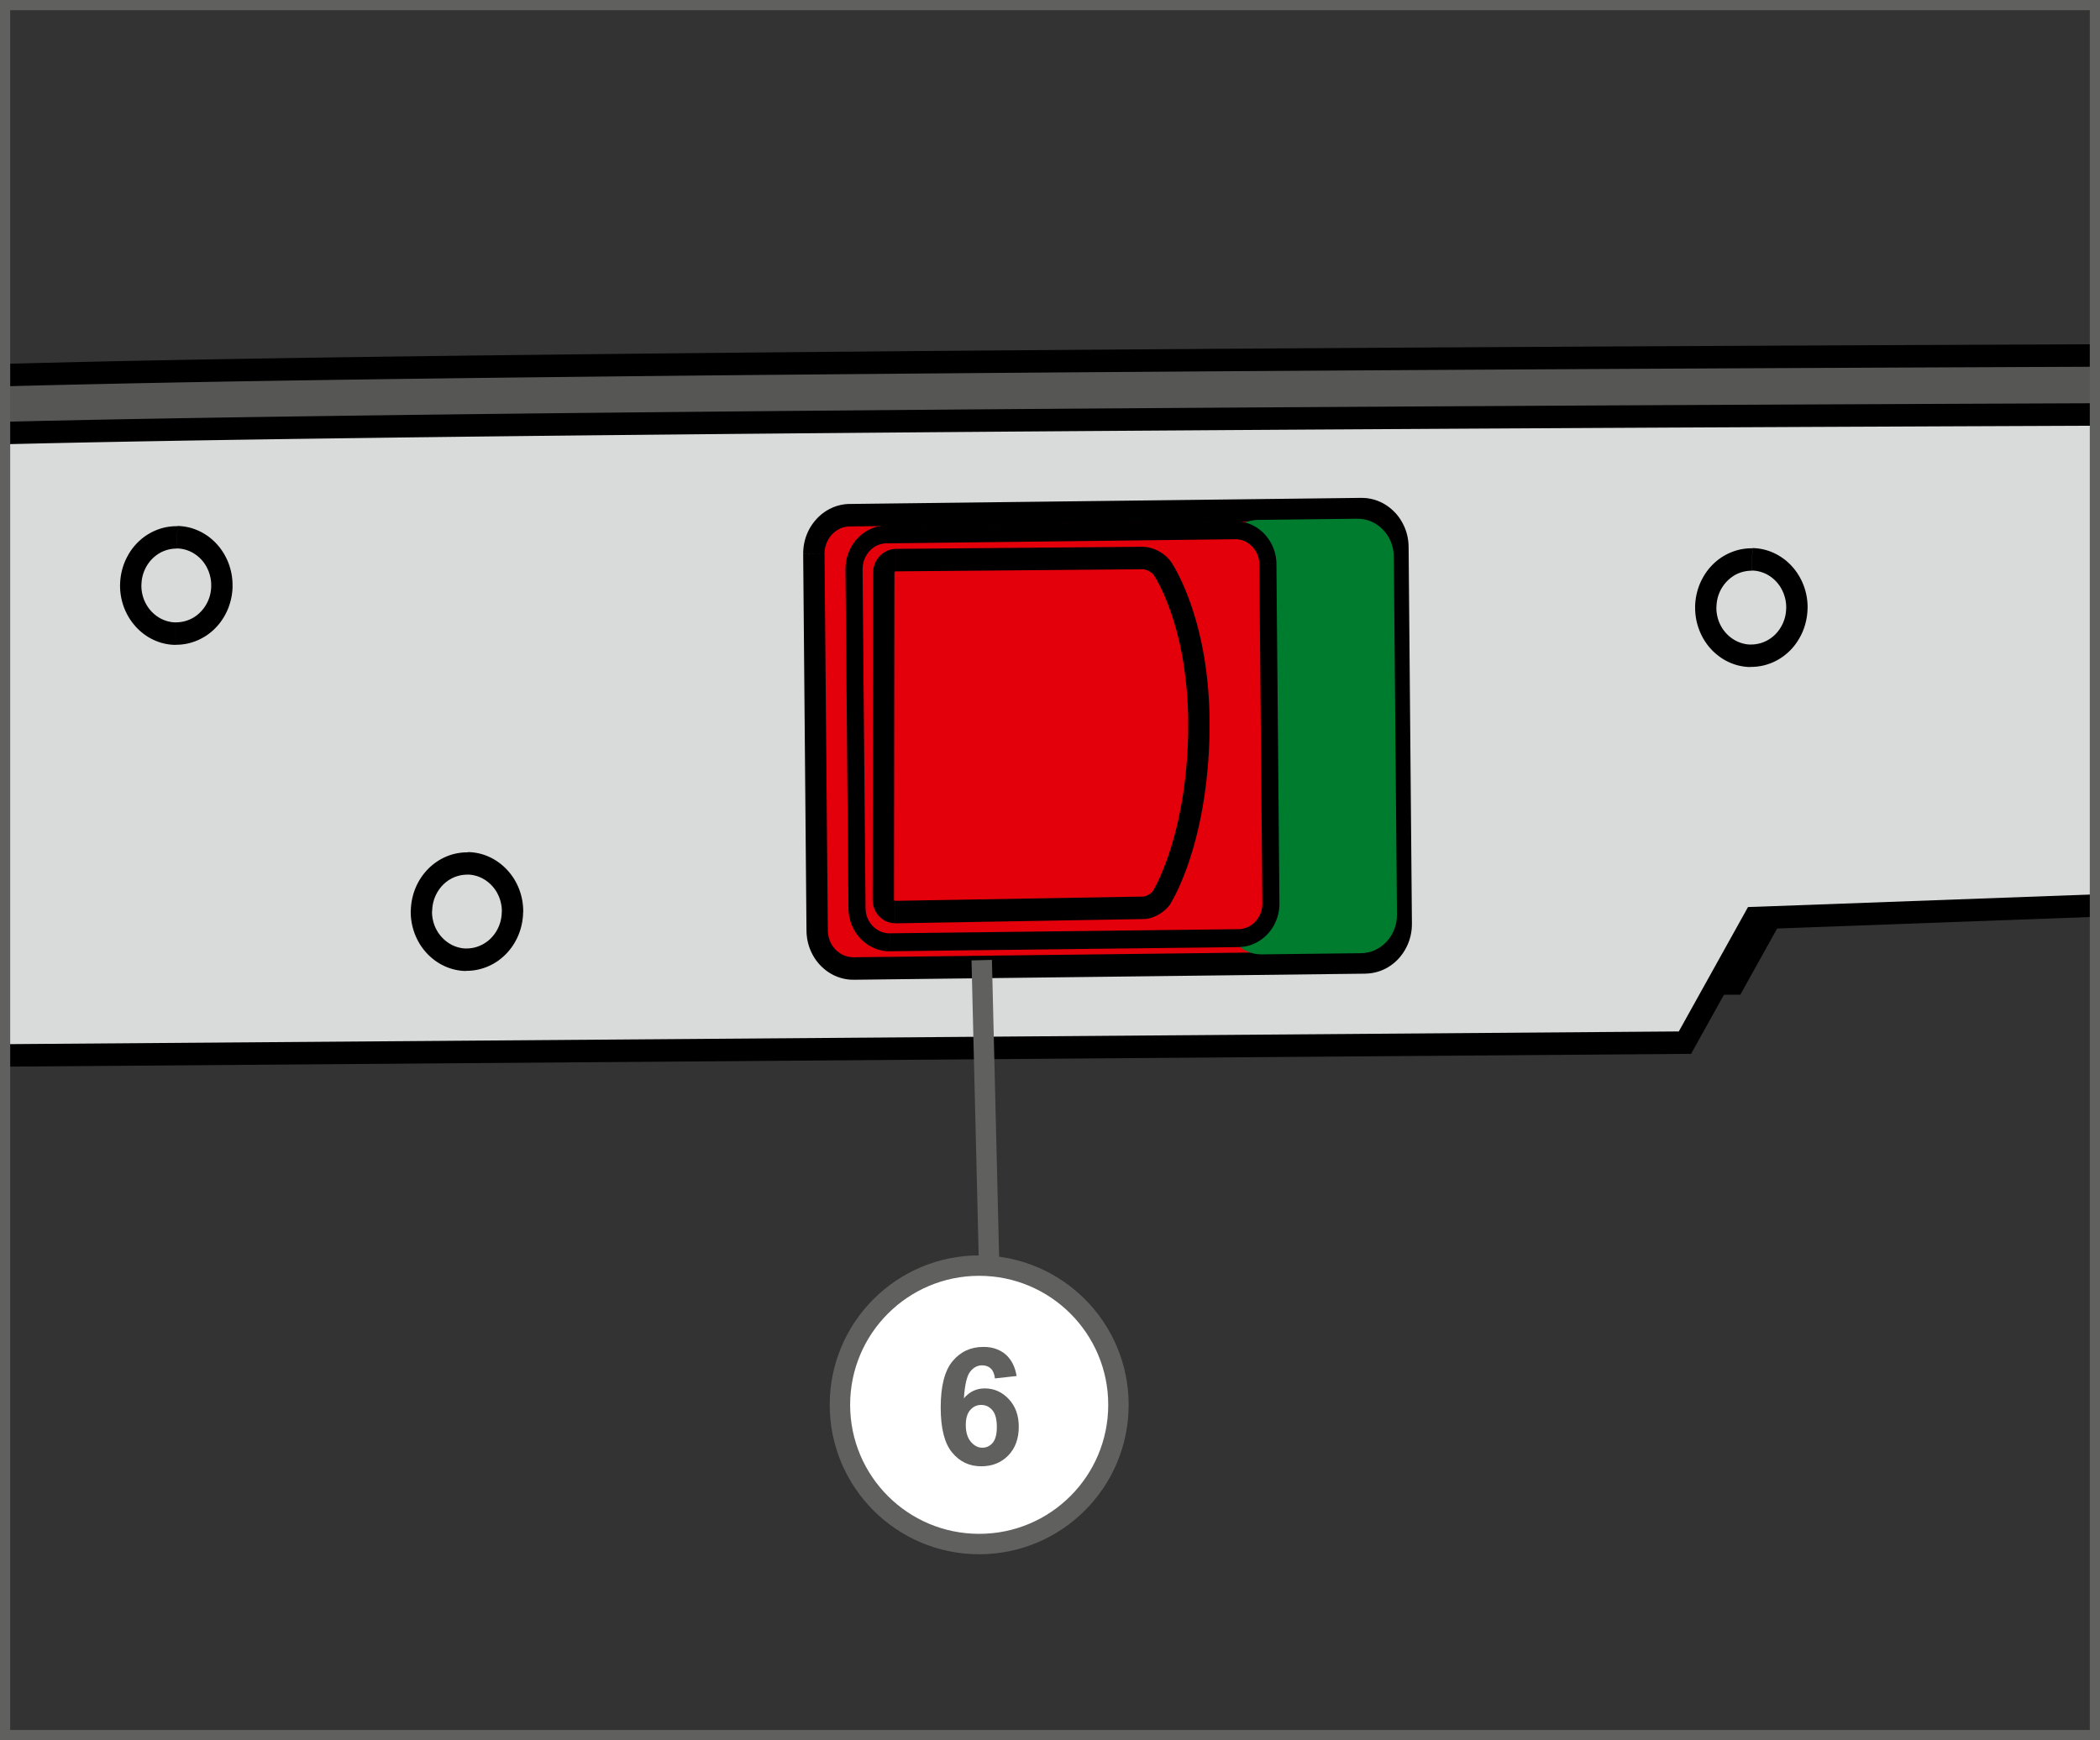
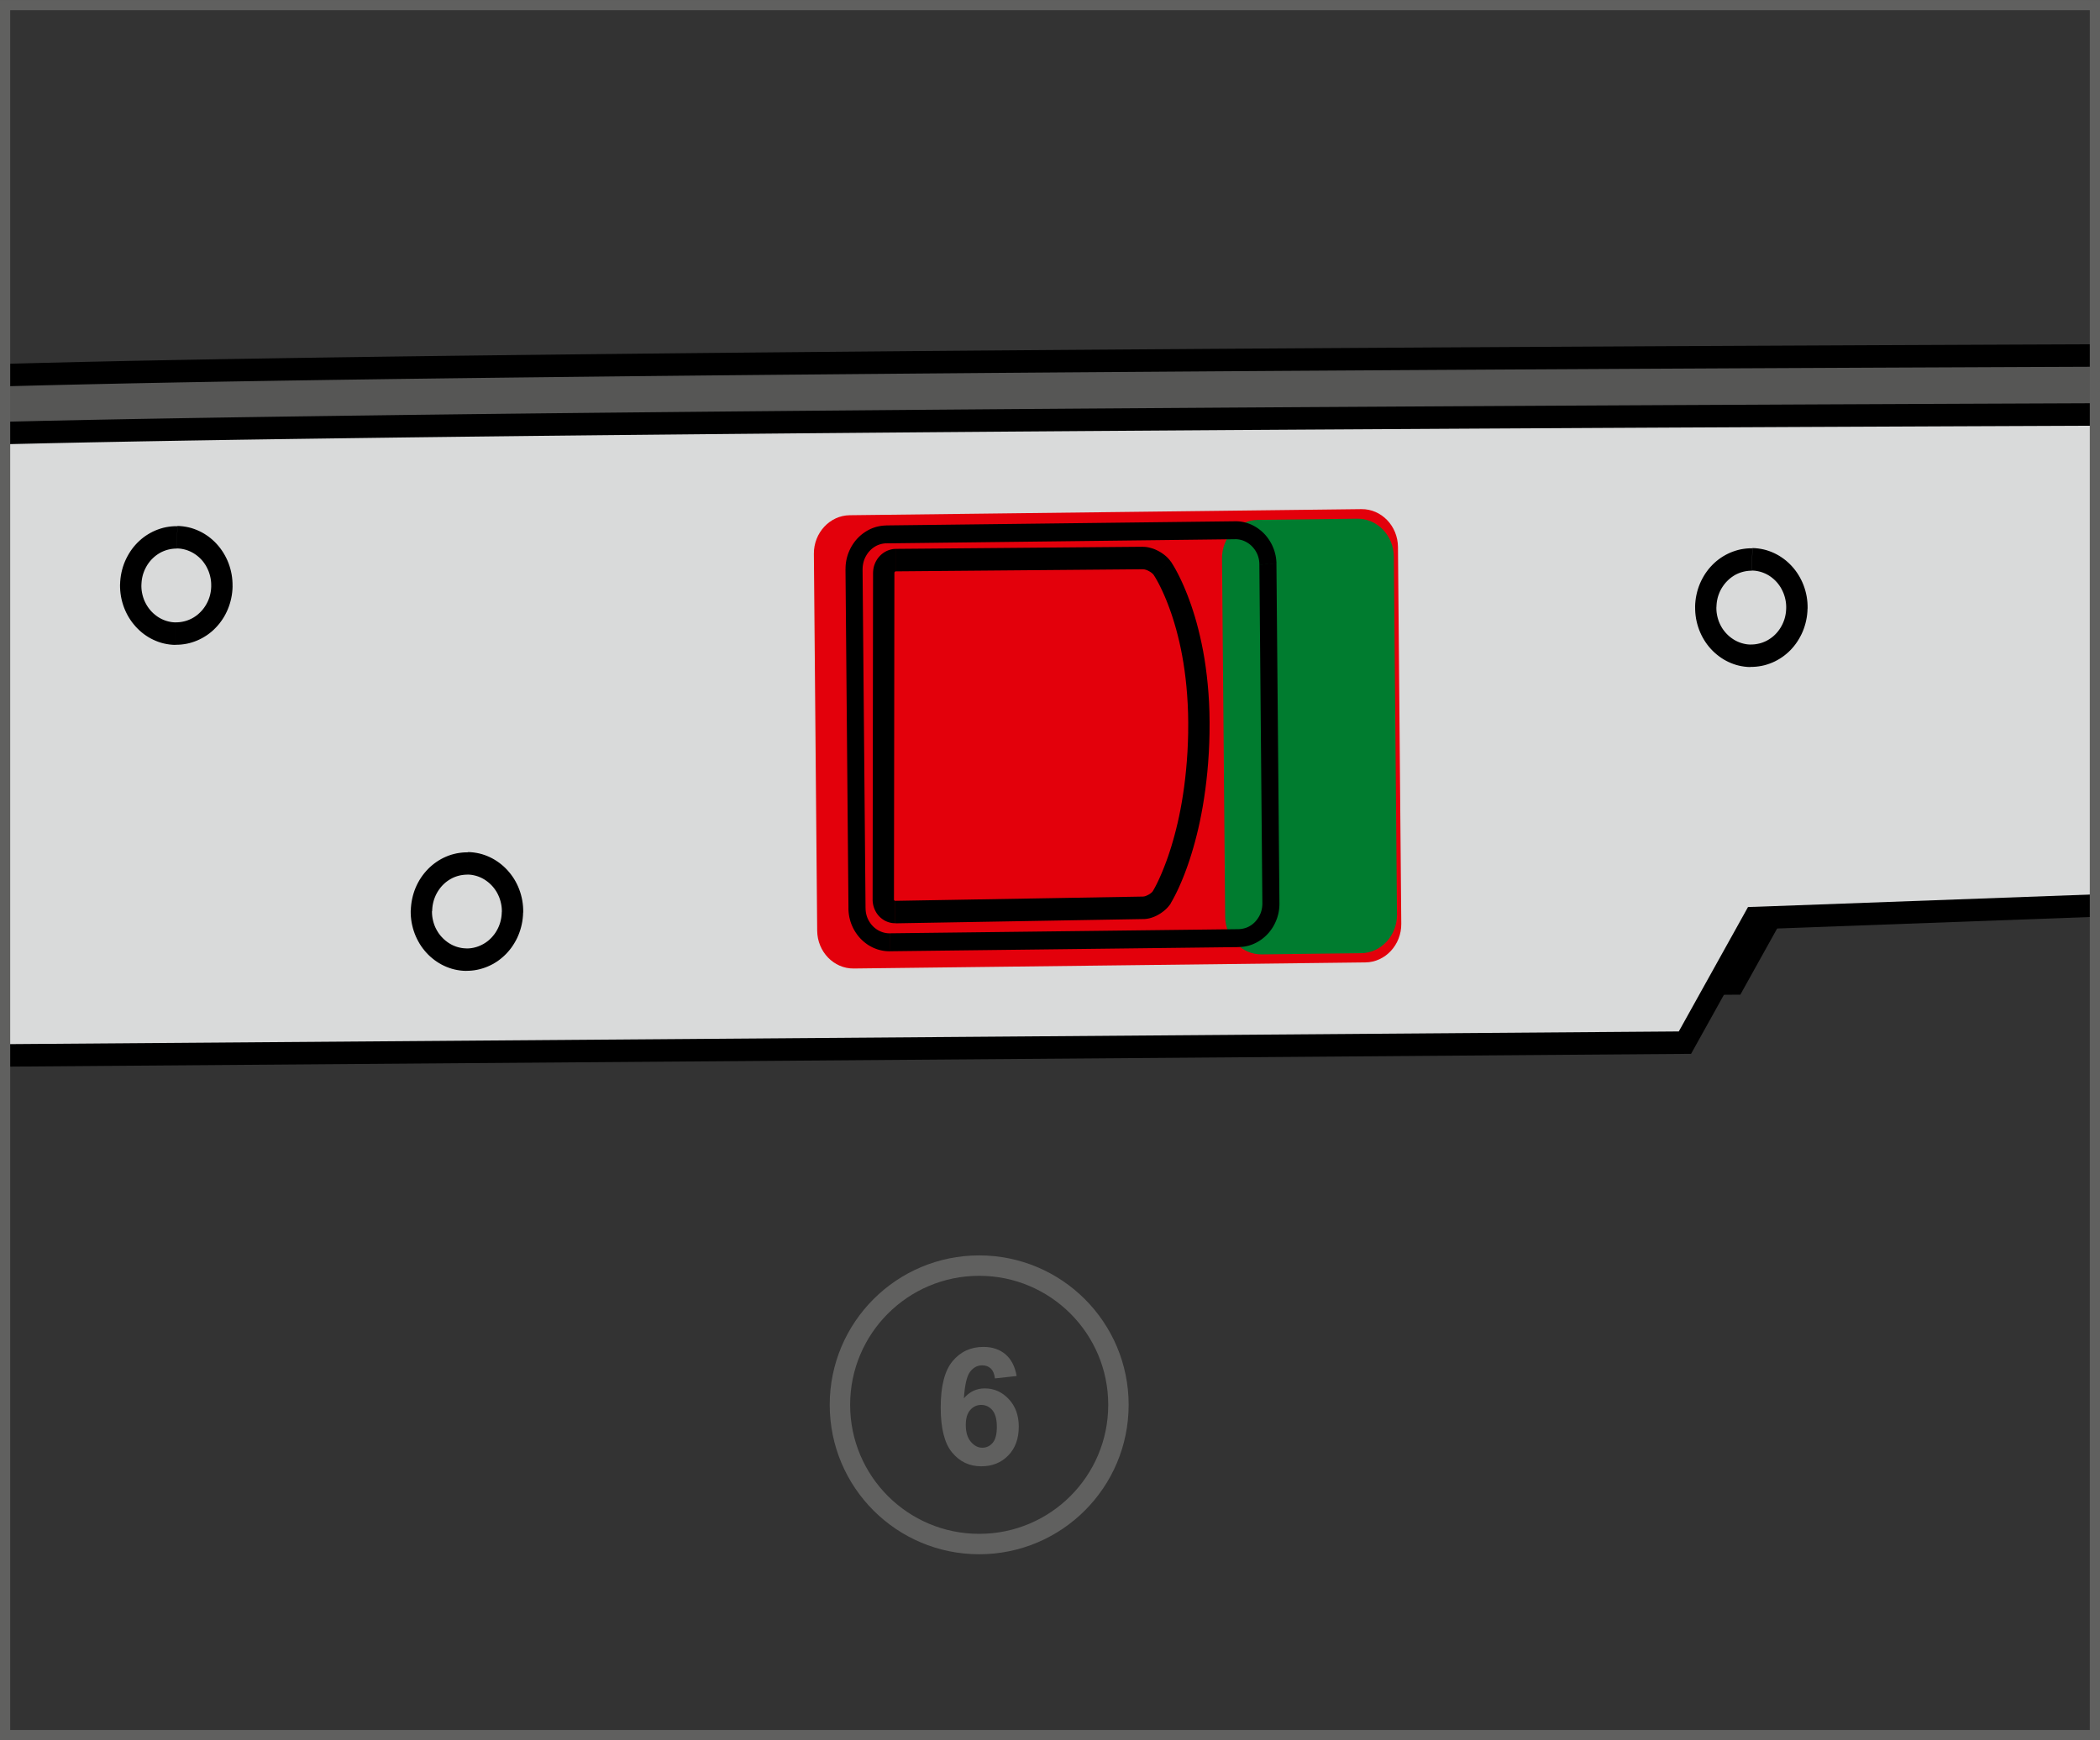
<svg xmlns="http://www.w3.org/2000/svg" xml:space="preserve" width="36.282mm" height="30.074mm" version="1.1" style="shape-rendering:geometricPrecision; text-rendering:geometricPrecision; image-rendering:optimizeQuality; fill-rule:evenodd; clip-rule:evenodd" viewBox="0 0 678.91 562.74">
  <rect x="0" y="0" width="678.91" height="562.74" fill="#333333" stroke="none" />
  <defs>
    <style type="text/css">
   
    .str1 {stroke:#60605F;stroke-width:6.6;stroke-miterlimit:4}
    .str0 {stroke:#60605F;stroke-width:3.3;stroke-miterlimit:4}
    .fil5 {fill:none;fill-rule:nonzero}
    .fil1 {fill:black;fill-rule:nonzero}
    .fil4 {fill:#007C2F;fill-rule:nonzero}
    .fil0 {fill:#565655;fill-rule:nonzero}
    .fil7 {fill:#60605F;fill-rule:nonzero}
    .fil2 {fill:#D9DADA;fill-rule:nonzero}
    .fil3 {fill:#E3000B;fill-rule:nonzero}
    .fil6 {fill:white;fill-rule:nonzero}
   
  </style>
  </defs>
  <g id="Слой_x0020_1">
    <path class="fil0" d="M677.26 114.96c-241.5,0.96 -549.51,2.83 -675.6,6.33l0 201 558.99 -4.25 22.41 -40.29 94.2 -3.45 0 -159.32z" />
    <g>
      <path class="fil1" d="M1.74 124.92l-0.17 -7.26 12.36 -0.32 13.37 -0.32 14.35 -0.31 15.28 -0.3 16.16 -0.29 17 -0.28 17.79 -0.27 18.54 -0.26 19.24 -0.25 19.9 -0.24 20.5 -0.23 21.07 -0.23 21.59 -0.22 22.07 -0.21 22.5 -0.2 22.88 -0.2 23.22 -0.19 23.51 -0.18 23.76 -0.17 23.96 -0.17 24.11 -0.16 24.22 -0.15 24.29 -0.15 24.31 -0.14 24.28 -0.13 24.21 -0.13 24.1 -0.12 23.93 -0.11 23.72 -0.11 23.47 -0.1 23.17 -0.1 22.83 -0.09 0.01 7.27 -22.83 0.09 -23.17 0.1 -23.47 0.1 -23.72 0.11 -23.93 0.11 -24.09 0.12 -24.21 0.13 -24.28 0.13 -24.31 0.14 -24.29 0.15 -24.22 0.15 -24.11 0.16 -23.96 0.17 -23.75 0.17 -23.51 0.18 -23.22 0.19 -22.87 0.2 -22.49 0.2 -22.06 0.21 -21.59 0.22 -21.07 0.23 -20.5 0.23 -19.89 0.24 -19.24 0.25 -18.53 0.26 -17.78 0.27 -16.99 0.28 -16.15 0.29 -15.26 0.3 -14.34 0.31 -13.36 0.31 -12.34 0.32zm558.93 196.74l-558.99 4.25 -0.04 -7.27 558.99 -4.25 3 5.47 -2.96 1.8zm2.96 -1.8l-0.99 1.79 -1.97 0.01 2.96 -1.8zm22.41 -40.29l-22.41 40.29 -5.96 -3.66 22.41 -40.29 2.86 -1.8 3.09 5.46zm-5.96 -3.66l0.96 -1.73 1.9 -0.07 -2.86 1.8zm97.29 2.01l-94.2 3.45 -0.23 -7.26 94.2 -3.45 0.23 7.26z" />
    </g>
    <path class="fil2" d="M677.26 134.04c-234.19,0.9 -537.84,2.66 -675.6,5.98l0 201.29 543.07 -4.13 22.41 -40.29 110.13 -4.04 0 -158.8z" />
    <g>
      <path class="fil1" d="M1.73 143.64l-0.15 -7.26 13.4 -0.31 14.33 -0.3 15.21 -0.29 16.06 -0.28 16.85 -0.27 17.61 -0.26 18.32 -0.25 18.99 -0.25 19.62 -0.24 20.2 -0.23 20.75 -0.22 21.24 -0.21 21.7 -0.21 22.11 -0.2 22.48 -0.19 22.8 -0.19 23.09 -0.18 23.33 -0.17 23.52 -0.16 23.68 -0.16 23.78 -0.15 23.85 -0.14 23.88 -0.14 23.86 -0.13 23.79 -0.13 23.69 -0.12 23.54 -0.11 23.35 -0.11 23.12 -0.1 22.84 -0.1 22.52 -0.09 22.15 -0.09 0.01 7.27 -22.15 0.09 -22.52 0.09 -22.84 0.1 -23.11 0.1 -23.35 0.11 -23.54 0.11 -23.69 0.12 -23.79 0.13 -23.85 0.13 -23.88 0.14 -23.85 0.14 -23.78 0.15 -23.67 0.16 -23.52 0.16 -23.32 0.17 -23.08 0.18 -22.8 0.19 -22.47 0.19 -22.11 0.2 -21.7 0.21 -21.24 0.21 -20.74 0.22 -20.2 0.23 -19.61 0.24 -18.99 0.25 -18.32 0.25 -17.6 0.26 -16.85 0.27 -16.05 0.28 -15.21 0.29 -14.31 0.3 -13.39 0.31zm543.01 197.16l-543.07 4.13 -0.04 -7.27 543.07 -4.13 3 5.47 -2.96 1.8zm2.96 -1.8l-0.99 1.79 -1.97 0.01 2.96 -1.8zm22.41 -40.29l-22.41 40.29 -5.96 -3.66 22.41 -40.29 2.86 -1.8 3.09 5.46zm-5.96 -3.66l0.96 -1.73 1.9 -0.07 -2.86 1.8zm113.22 1.43l-110.13 4.04 -0.23 -7.26 110.13 -4.04 0.23 7.26z" />
    </g>
    <g>
      <path class="fil1" d="M57.33 170.12l-0.13 7.27 0 0 -0.58 0.01 -0.57 0.04 -0.57 0.07 -0.56 0.1 -0.54 0.12 -0.54 0.15 -0.53 0.18 -0.51 0.2 -0.51 0.23 -0.49 0.25 -0.47 0.28 -0.47 0.31 -0.45 0.32 -0.43 0.35 -0.42 0.37 -0.4 0.39 -0.38 0.4 -0.36 0.43 -0.34 0.44 -0.32 0.46 -0.3 0.48 -0.28 0.5 -0.26 0.51 -0.24 0.53 -0.21 0.54 -0.19 0.55 -0.16 0.56 -0.13 0.57 -0.11 0.59 -0.08 0.6 -0.05 0.61 -0.03 0.62 -6.9 -0.12 0.04 -0.98 0.09 -0.97 0.13 -0.96 0.18 -0.94 0.22 -0.93 0.26 -0.91 0.3 -0.89 0.34 -0.86 0.38 -0.84 0.42 -0.82 0.45 -0.8 0.48 -0.77 0.52 -0.75 0.55 -0.72 0.58 -0.68 0.62 -0.66 0.64 -0.62 0.66 -0.59 0.7 -0.56 0.72 -0.52 0.75 -0.48 0.77 -0.45 0.79 -0.41 0.81 -0.37 0.84 -0.33 0.85 -0.29 0.87 -0.25 0.89 -0.2 0.9 -0.15 0.91 -0.11 0.92 -0.06 0.94 -0.01 0 0zm17.85 19.52l-6.9 -0.12 0 0 -0 -0.62 -0.03 -0.61 -0.06 -0.6 -0.09 -0.59 -0.12 -0.58 -0.14 -0.57 -0.17 -0.56 -0.19 -0.55 -0.22 -0.53 -0.24 -0.52 -0.26 -0.51 -0.28 -0.49 -0.31 -0.48 -0.33 -0.46 -0.34 -0.44 -0.37 -0.42 -0.39 -0.4 -0.4 -0.38 -0.42 -0.36 -0.43 -0.34 -0.46 -0.32 -0.47 -0.3 -0.48 -0.27 -0.5 -0.25 -0.51 -0.22 -0.52 -0.2 -0.53 -0.17 -0.54 -0.14 -0.56 -0.12 -0.56 -0.09 -0.57 -0.05 -0.58 -0.03 0.13 -7.27 0.93 0.04 0.92 0.09 0.91 0.14 0.89 0.18 0.88 0.23 0.86 0.28 0.84 0.32 0.82 0.36 0.8 0.4 0.78 0.44 0.75 0.48 0.73 0.51 0.7 0.55 0.67 0.58 0.65 0.61 0.62 0.65 0.59 0.68 0.56 0.71 0.53 0.74 0.49 0.76 0.46 0.79 0.42 0.81 0.39 0.83 0.35 0.86 0.31 0.88 0.27 0.9 0.23 0.92 0.19 0.93 0.14 0.95 0.1 0.96 0.05 0.97 0.01 0.99 0 0zm-18.52 18.88l0.13 -7.27 0 0 0.58 -0.01 0.58 -0.04 0.57 -0.07 0.56 -0.1 0.54 -0.12 0.54 -0.15 0.53 -0.18 0.51 -0.2 0.51 -0.23 0.49 -0.25 0.48 -0.28 0.47 -0.31 0.45 -0.32 0.43 -0.35 0.41 -0.37 0.4 -0.39 0.39 -0.41 0.36 -0.43 0.34 -0.44 0.32 -0.46 0.3 -0.48 0.28 -0.49 0.26 -0.51 0.24 -0.52 0.21 -0.54 0.19 -0.55 0.16 -0.56 0.13 -0.57 0.11 -0.59 0.08 -0.6 0.05 -0.61 0.03 -0.62 6.9 0.12 -0.04 0.98 -0.09 0.97 -0.13 0.96 -0.18 0.94 -0.22 0.93 -0.26 0.91 -0.3 0.89 -0.34 0.87 -0.38 0.84 -0.41 0.82 -0.45 0.8 -0.49 0.77 -0.52 0.74 -0.55 0.72 -0.58 0.68 -0.61 0.65 -0.64 0.63 -0.67 0.59 -0.7 0.56 -0.72 0.52 -0.75 0.48 -0.77 0.45 -0.79 0.41 -0.81 0.37 -0.84 0.33 -0.85 0.29 -0.87 0.25 -0.89 0.2 -0.9 0.15 -0.91 0.11 -0.92 0.06 -0.93 0.01 0 0zm-17.85 -19.52l6.9 0.12 0 0.62 0.03 0.61 0.06 0.6 0.09 0.59 0.12 0.58 0.14 0.57 0.17 0.56 0.19 0.55 0.22 0.53 0.24 0.51 0.27 0.51 0.28 0.49 0.31 0.47 0.33 0.46 0.35 0.44 0.36 0.42 0.39 0.4 0.4 0.38 0.43 0.36 0.43 0.34 0.45 0.32 0.47 0.3 0.48 0.27 0.5 0.25 0.51 0.22 0.52 0.2 0.53 0.17 0.54 0.14 0.56 0.12 0.56 0.09 0.57 0.05 0.58 0.03 -0.13 7.27 -0.93 -0.04 -0.92 -0.09 -0.91 -0.14 -0.89 -0.18 -0.88 -0.23 -0.86 -0.28 -0.84 -0.32 -0.82 -0.36 -0.8 -0.4 -0.78 -0.44 -0.75 -0.48 -0.73 -0.51 -0.7 -0.55 -0.67 -0.58 -0.65 -0.62 -0.62 -0.65 -0.59 -0.68 -0.56 -0.7 -0.53 -0.74 -0.5 -0.77 -0.46 -0.79 -0.42 -0.81 -0.39 -0.84 -0.35 -0.86 -0.31 -0.88 -0.27 -0.9 -0.23 -0.92 -0.19 -0.93 -0.14 -0.95 -0.1 -0.96 -0.05 -0.97 -0.01 -0.99z" />
    </g>
    <g>
-       <path class="fil1" d="M151.29 275.57l-0.13 7.27 0 0 -0.58 0.01 -0.57 0.04 -0.57 0.07 -0.55 0.09 -0.55 0.13 -0.54 0.15 -0.53 0.18 -0.51 0.2 -0.5 0.23 -0.49 0.26 -0.48 0.28 -0.46 0.3 -0.45 0.33 -0.43 0.34 -0.41 0.37 -0.4 0.39 -0.38 0.41 -0.36 0.43 -0.34 0.45 -0.32 0.46 -0.3 0.48 -0.28 0.5 -0.26 0.51 -0.23 0.52 -0.21 0.54 -0.19 0.55 -0.16 0.57 -0.13 0.57 -0.11 0.59 -0.08 0.6 -0.05 0.61 -0.03 0.62 -6.9 -0.12 0.04 -0.98 0.09 -0.97 0.13 -0.96 0.18 -0.94 0.22 -0.93 0.26 -0.91 0.3 -0.89 0.34 -0.87 0.38 -0.85 0.42 -0.82 0.45 -0.8 0.49 -0.77 0.52 -0.74 0.55 -0.71 0.58 -0.68 0.61 -0.66 0.64 -0.62 0.67 -0.59 0.7 -0.56 0.72 -0.52 0.75 -0.49 0.77 -0.45 0.79 -0.41 0.82 -0.37 0.83 -0.33 0.85 -0.29 0.87 -0.24 0.89 -0.2 0.9 -0.15 0.91 -0.11 0.92 -0.06 0.94 -0.01 0 0zm17.85 19.52l-6.9 -0.12 0 0 -0 -0.62 -0.03 -0.61 -0.06 -0.6 -0.09 -0.59 -0.12 -0.58 -0.14 -0.57 -0.17 -0.56 -0.19 -0.55 -0.22 -0.53 -0.24 -0.52 -0.26 -0.51 -0.29 -0.49 -0.31 -0.47 -0.33 -0.46 -0.35 -0.44 -0.37 -0.42 -0.39 -0.4 -0.4 -0.38 -0.42 -0.36 -0.44 -0.34 -0.45 -0.32 -0.47 -0.3 -0.48 -0.27 -0.49 -0.25 -0.51 -0.22 -0.52 -0.2 -0.53 -0.17 -0.54 -0.14 -0.56 -0.12 -0.56 -0.09 -0.57 -0.05 -0.58 -0.03 0.13 -7.27 0.93 0.04 0.92 0.09 0.91 0.14 0.89 0.18 0.88 0.23 0.86 0.28 0.84 0.32 0.82 0.36 0.8 0.4 0.78 0.44 0.75 0.48 0.73 0.51 0.7 0.55 0.68 0.58 0.65 0.62 0.62 0.64 0.59 0.68 0.56 0.71 0.53 0.73 0.5 0.76 0.46 0.79 0.42 0.81 0.39 0.84 0.35 0.86 0.31 0.88 0.27 0.9 0.23 0.92 0.19 0.93 0.14 0.95 0.1 0.96 0.05 0.97 0.01 0.99 0 0zm-18.52 18.89l0.13 -7.27 0 0 0.58 -0.01 0.58 -0.04 0.56 -0.07 0.56 -0.1 0.55 -0.13 0.53 -0.15 0.52 -0.18 0.52 -0.21 0.5 -0.23 0.49 -0.25 0.48 -0.28 0.46 -0.3 0.45 -0.32 0.44 -0.35 0.41 -0.37 0.4 -0.39 0.38 -0.41 0.36 -0.43 0.35 -0.45 0.32 -0.46 0.3 -0.48 0.28 -0.5 0.26 -0.51 0.23 -0.52 0.21 -0.54 0.19 -0.55 0.16 -0.57 0.13 -0.57 0.11 -0.59 0.08 -0.6 0.05 -0.61 0.03 -0.62 6.9 0.12 -0.04 0.98 -0.09 0.97 -0.13 0.96 -0.18 0.94 -0.22 0.93 -0.26 0.91 -0.3 0.89 -0.34 0.87 -0.38 0.85 -0.42 0.82 -0.45 0.79 -0.48 0.77 -0.52 0.75 -0.55 0.71 -0.58 0.68 -0.61 0.66 -0.64 0.62 -0.67 0.59 -0.69 0.56 -0.72 0.53 -0.75 0.48 -0.77 0.45 -0.8 0.41 -0.81 0.37 -0.83 0.33 -0.86 0.29 -0.87 0.25 -0.88 0.2 -0.9 0.16 -0.92 0.11 -0.92 0.06 -0.93 0.01 0 0zm-17.85 -19.52l6.9 0.12 0 0.62 0.03 0.61 0.06 0.6 0.09 0.59 0.12 0.58 0.14 0.57 0.17 0.56 0.19 0.55 0.22 0.53 0.24 0.51 0.27 0.51 0.29 0.49 0.3 0.47 0.33 0.45 0.35 0.44 0.37 0.42 0.39 0.4 0.41 0.39 0.42 0.36 0.44 0.34 0.45 0.32 0.47 0.3 0.48 0.27 0.49 0.25 0.51 0.22 0.52 0.2 0.53 0.17 0.54 0.14 0.56 0.12 0.56 0.09 0.57 0.05 0.58 0.03 -0.13 7.27 -0.93 -0.04 -0.92 -0.09 -0.91 -0.14 -0.89 -0.18 -0.88 -0.23 -0.86 -0.28 -0.84 -0.32 -0.82 -0.36 -0.8 -0.4 -0.78 -0.44 -0.75 -0.48 -0.73 -0.51 -0.7 -0.55 -0.68 -0.58 -0.65 -0.61 -0.62 -0.65 -0.59 -0.68 -0.56 -0.7 -0.53 -0.74 -0.5 -0.77 -0.45 -0.79 -0.42 -0.8 -0.39 -0.84 -0.35 -0.86 -0.31 -0.88 -0.27 -0.9 -0.23 -0.92 -0.19 -0.93 -0.14 -0.95 -0.1 -0.96 -0.05 -0.97 -0.01 -0.99z" />
+       <path class="fil1" d="M151.29 275.57l-0.13 7.27 0 0 -0.58 0.01 -0.57 0.04 -0.57 0.07 -0.55 0.09 -0.55 0.13 -0.54 0.15 -0.53 0.18 -0.51 0.2 -0.5 0.23 -0.49 0.26 -0.48 0.28 -0.46 0.3 -0.45 0.33 -0.43 0.34 -0.41 0.37 -0.4 0.39 -0.38 0.41 -0.36 0.43 -0.34 0.45 -0.32 0.46 -0.3 0.48 -0.28 0.5 -0.26 0.51 -0.23 0.52 -0.21 0.54 -0.19 0.55 -0.16 0.57 -0.13 0.57 -0.11 0.59 -0.08 0.6 -0.05 0.61 -0.03 0.62 -6.9 -0.12 0.04 -0.98 0.09 -0.97 0.13 -0.96 0.18 -0.94 0.22 -0.93 0.26 -0.91 0.3 -0.89 0.34 -0.87 0.38 -0.85 0.42 -0.82 0.45 -0.8 0.49 -0.77 0.52 -0.74 0.55 -0.71 0.58 -0.68 0.61 -0.66 0.64 -0.62 0.67 -0.59 0.7 -0.56 0.72 -0.52 0.75 -0.49 0.77 -0.45 0.79 -0.41 0.82 -0.37 0.83 -0.33 0.85 -0.29 0.87 -0.24 0.89 -0.2 0.9 -0.15 0.91 -0.11 0.92 -0.06 0.94 -0.01 0 0zm17.85 19.52l-6.9 -0.12 0 0 -0 -0.62 -0.03 -0.61 -0.06 -0.6 -0.09 -0.59 -0.12 -0.58 -0.14 -0.57 -0.17 -0.56 -0.19 -0.55 -0.22 -0.53 -0.24 -0.52 -0.26 -0.51 -0.29 -0.49 -0.31 -0.47 -0.33 -0.46 -0.35 -0.44 -0.37 -0.42 -0.39 -0.4 -0.4 -0.38 -0.42 -0.36 -0.44 -0.34 -0.45 -0.32 -0.47 -0.3 -0.48 -0.27 -0.49 -0.25 -0.51 -0.22 -0.52 -0.2 -0.53 -0.17 -0.54 -0.14 -0.56 -0.12 -0.56 -0.09 -0.57 -0.05 -0.58 -0.03 0.13 -7.27 0.93 0.04 0.92 0.09 0.91 0.14 0.89 0.18 0.88 0.23 0.86 0.28 0.84 0.32 0.82 0.36 0.8 0.4 0.78 0.44 0.75 0.48 0.73 0.51 0.7 0.55 0.68 0.58 0.65 0.62 0.62 0.64 0.59 0.68 0.56 0.71 0.53 0.73 0.5 0.76 0.46 0.79 0.42 0.81 0.39 0.84 0.35 0.86 0.31 0.88 0.27 0.9 0.23 0.92 0.19 0.93 0.14 0.95 0.1 0.96 0.05 0.97 0.01 0.99 0 0zm-18.52 18.89l0.13 -7.27 0 0 0.58 -0.01 0.58 -0.04 0.56 -0.07 0.56 -0.1 0.55 -0.13 0.53 -0.15 0.52 -0.18 0.52 -0.21 0.5 -0.23 0.49 -0.25 0.48 -0.28 0.46 -0.3 0.45 -0.32 0.44 -0.35 0.41 -0.37 0.4 -0.39 0.38 -0.41 0.36 -0.43 0.35 -0.45 0.32 -0.46 0.3 -0.48 0.28 -0.5 0.26 -0.51 0.23 -0.52 0.21 -0.54 0.19 -0.55 0.16 -0.57 0.13 -0.57 0.11 -0.59 0.08 -0.6 0.05 -0.61 0.03 -0.62 6.9 0.12 -0.04 0.98 -0.09 0.97 -0.13 0.96 -0.18 0.94 -0.22 0.93 -0.26 0.91 -0.3 0.89 -0.34 0.87 -0.38 0.85 -0.42 0.82 -0.45 0.79 -0.48 0.77 -0.52 0.75 -0.55 0.71 -0.58 0.68 -0.61 0.66 -0.64 0.62 -0.67 0.59 -0.69 0.56 -0.72 0.53 -0.75 0.48 -0.77 0.45 -0.8 0.41 -0.81 0.37 -0.83 0.33 -0.86 0.29 -0.87 0.25 -0.88 0.2 -0.9 0.16 -0.92 0.11 -0.92 0.06 -0.93 0.01 0 0m-17.85 -19.52l6.9 0.12 0 0.62 0.03 0.61 0.06 0.6 0.09 0.59 0.12 0.58 0.14 0.57 0.17 0.56 0.19 0.55 0.22 0.53 0.24 0.51 0.27 0.51 0.29 0.49 0.3 0.47 0.33 0.45 0.35 0.44 0.37 0.42 0.39 0.4 0.41 0.39 0.42 0.36 0.44 0.34 0.45 0.32 0.47 0.3 0.48 0.27 0.49 0.25 0.51 0.22 0.52 0.2 0.53 0.17 0.54 0.14 0.56 0.12 0.56 0.09 0.57 0.05 0.58 0.03 -0.13 7.27 -0.93 -0.04 -0.92 -0.09 -0.91 -0.14 -0.89 -0.18 -0.88 -0.23 -0.86 -0.28 -0.84 -0.32 -0.82 -0.36 -0.8 -0.4 -0.78 -0.44 -0.75 -0.48 -0.73 -0.51 -0.7 -0.55 -0.68 -0.58 -0.65 -0.61 -0.62 -0.65 -0.59 -0.68 -0.56 -0.7 -0.53 -0.74 -0.5 -0.77 -0.45 -0.79 -0.42 -0.8 -0.39 -0.84 -0.35 -0.86 -0.31 -0.88 -0.27 -0.9 -0.23 -0.92 -0.19 -0.93 -0.14 -0.95 -0.1 -0.96 -0.05 -0.97 -0.01 -0.99z" />
    </g>
    <g>
      <path class="fil1" d="M566.51 177.28l-0.13 7.27 0 0 -0.58 0.01 -0.57 0.04 -0.57 0.07 -0.56 0.1 -0.54 0.12 -0.54 0.15 -0.53 0.18 -0.51 0.2 -0.51 0.23 -0.49 0.25 -0.47 0.28 -0.46 0.31 -0.45 0.32 -0.43 0.35 -0.41 0.37 -0.4 0.39 -0.39 0.41 -0.36 0.43 -0.34 0.44 -0.32 0.46 -0.31 0.48 -0.28 0.49 -0.26 0.51 -0.23 0.52 -0.21 0.54 -0.19 0.55 -0.16 0.56 -0.13 0.57 -0.11 0.59 -0.08 0.6 -0.05 0.61 -0.03 0.62 -6.9 -0.12 0.04 -0.98 0.09 -0.97 0.13 -0.96 0.18 -0.94 0.22 -0.93 0.26 -0.91 0.3 -0.88 0.34 -0.87 0.38 -0.85 0.42 -0.82 0.45 -0.8 0.48 -0.77 0.52 -0.74 0.55 -0.72 0.58 -0.68 0.61 -0.65 0.64 -0.63 0.67 -0.59 0.7 -0.56 0.72 -0.52 0.74 -0.48 0.78 -0.45 0.79 -0.41 0.81 -0.37 0.84 -0.33 0.85 -0.29 0.87 -0.25 0.89 -0.2 0.9 -0.15 0.91 -0.11 0.92 -0.06 0.94 -0.01 0 0zm17.85 19.52l-6.9 -0.12 0 0 -0 -0.62 -0.03 -0.61 -0.06 -0.6 -0.09 -0.59 -0.12 -0.58 -0.14 -0.57 -0.17 -0.56 -0.19 -0.55 -0.22 -0.53 -0.24 -0.52 -0.26 -0.51 -0.28 -0.49 -0.31 -0.48 -0.33 -0.46 -0.34 -0.44 -0.37 -0.42 -0.39 -0.41 -0.4 -0.38 -0.42 -0.36 -0.43 -0.34 -0.45 -0.32 -0.47 -0.3 -0.48 -0.27 -0.5 -0.25 -0.51 -0.22 -0.52 -0.2 -0.53 -0.17 -0.54 -0.14 -0.56 -0.12 -0.56 -0.09 -0.57 -0.05 -0.58 -0.03 0.13 -7.27 0.93 0.04 0.92 0.09 0.91 0.14 0.89 0.18 0.88 0.23 0.86 0.28 0.84 0.32 0.82 0.36 0.8 0.4 0.78 0.44 0.75 0.48 0.73 0.51 0.71 0.55 0.67 0.58 0.65 0.62 0.62 0.65 0.59 0.67 0.56 0.71 0.53 0.74 0.49 0.76 0.46 0.79 0.42 0.81 0.39 0.83 0.35 0.86 0.31 0.88 0.27 0.9 0.23 0.92 0.19 0.93 0.14 0.95 0.1 0.96 0.05 0.97 0.01 0.99 0 0zm-18.52 18.89l0.13 -7.27 0 0 0.58 -0.01 0.58 -0.04 0.57 -0.07 0.56 -0.1 0.54 -0.12 0.54 -0.15 0.53 -0.18 0.51 -0.2 0.51 -0.23 0.49 -0.25 0.47 -0.28 0.47 -0.31 0.45 -0.32 0.43 -0.34 0.42 -0.37 0.4 -0.39 0.38 -0.41 0.36 -0.43 0.34 -0.44 0.32 -0.46 0.3 -0.48 0.28 -0.5 0.26 -0.51 0.24 -0.53 0.21 -0.54 0.19 -0.55 0.16 -0.57 0.13 -0.57 0.11 -0.59 0.08 -0.6 0.05 -0.61 0.03 -0.62 6.9 0.12 -0.04 0.98 -0.09 0.97 -0.13 0.96 -0.18 0.94 -0.22 0.93 -0.26 0.91 -0.3 0.89 -0.34 0.87 -0.38 0.84 -0.42 0.82 -0.45 0.8 -0.48 0.77 -0.52 0.75 -0.55 0.72 -0.58 0.68 -0.61 0.66 -0.64 0.62 -0.67 0.59 -0.7 0.56 -0.72 0.52 -0.74 0.48 -0.77 0.45 -0.79 0.41 -0.81 0.37 -0.84 0.33 -0.85 0.29 -0.87 0.25 -0.89 0.2 -0.9 0.15 -0.91 0.11 -0.92 0.06 -0.93 0.01 0 0zm-17.85 -19.52l6.9 0.12 0 0.62 0.03 0.61 0.06 0.6 0.09 0.59 0.12 0.58 0.14 0.57 0.17 0.56 0.19 0.55 0.22 0.53 0.24 0.52 0.27 0.51 0.28 0.49 0.31 0.47 0.33 0.45 0.35 0.44 0.37 0.42 0.39 0.4 0.4 0.38 0.42 0.36 0.44 0.34 0.46 0.32 0.47 0.3 0.48 0.27 0.5 0.25 0.51 0.22 0.52 0.2 0.53 0.17 0.54 0.14 0.56 0.12 0.56 0.09 0.57 0.05 0.58 0.03 -0.13 7.27 -0.93 -0.04 -0.92 -0.09 -0.91 -0.14 -0.89 -0.18 -0.88 -0.23 -0.86 -0.28 -0.84 -0.32 -0.82 -0.36 -0.8 -0.4 -0.78 -0.44 -0.75 -0.48 -0.72 -0.51 -0.7 -0.55 -0.68 -0.58 -0.65 -0.61 -0.62 -0.65 -0.59 -0.67 -0.56 -0.71 -0.53 -0.74 -0.49 -0.76 -0.46 -0.79 -0.42 -0.81 -0.39 -0.84 -0.35 -0.86 -0.31 -0.88 -0.27 -0.9 -0.23 -0.92 -0.19 -0.93 -0.14 -0.95 -0.1 -0.96 -0.05 -0.97 -0.01 -0.99z" />
    </g>
    <path class="fil3" d="M453.02 298.73c0.06,6.8 -5.16,12.42 -11.59,12.49l-165.44 1.97c-6.43,0.07 -11.74,-5.42 -11.8,-12.22l-1.07 -121.87c-0.06,-6.8 5.16,-12.42 11.59,-12.49l165.44 -1.97c6.43,-0.07 11.74,5.42 11.8,12.22l1.07 121.87z" />
    <g>
-       <path class="fil1" d="M441.46 314.86l-0.07 -7.27 0 0 0.42 -0.01 0.41 -0.04 0.41 -0.06 0.4 -0.08 0.39 -0.1 0.39 -0.12 0.37 -0.14 0.38 -0.16 0.36 -0.18 0.35 -0.2 0.35 -0.22 0.33 -0.23 0.32 -0.25 0.31 -0.27 0.29 -0.27 0.29 -0.3 0.28 -0.31 0.25 -0.32 0.24 -0.33 0.23 -0.35 0.21 -0.35 0.2 -0.37 0.18 -0.38 0.16 -0.39 0.15 -0.4 0.13 -0.41 0.11 -0.41 0.09 -0.42 0.07 -0.43 0.05 -0.44 0.03 -0.44 0.01 -0.45 6.9 -0.08 -0.01 0.82 -0.05 0.81 -0.09 0.8 -0.13 0.79 -0.16 0.78 -0.2 0.76 -0.23 0.75 -0.27 0.73 -0.3 0.71 -0.33 0.69 -0.36 0.68 -0.39 0.66 -0.42 0.63 -0.44 0.61 -0.48 0.59 -0.49 0.56 -0.52 0.54 -0.55 0.51 -0.57 0.48 -0.59 0.45 -0.61 0.42 -0.63 0.39 -0.65 0.36 -0.67 0.33 -0.68 0.29 -0.71 0.26 -0.72 0.22 -0.73 0.19 -0.75 0.15 -0.75 0.11 -0.77 0.07 -0.77 0.03 0 0zm-0.07 -7.27l-0.04 0 0.04 0 -0 0zm-165.44 1.97l165.44 -1.97 0.07 7.27 -165.44 1.97 -0 0 -0.06 -7.27zm0.07 7.27l0.04 0 -0.04 0 0 0zm-15.29 -15.82l6.9 -0.08 0 0 0.01 0.45 0.04 0.44 0.06 0.44 0.08 0.42 0.1 0.42 0.11 0.41 0.13 0.4 0.15 0.4 0.17 0.38 0.19 0.38 0.2 0.36 0.22 0.35 0.23 0.33 0.26 0.33 0.26 0.32 0.28 0.3 0.29 0.29 0.31 0.27 0.32 0.26 0.33 0.24 0.33 0.22 0.35 0.21 0.36 0.19 0.36 0.17 0.38 0.15 0.38 0.13 0.39 0.11 0.39 0.09 0.4 0.07 0.41 0.05 0.42 0.03 0.42 0.01 0.06 7.27 -0.77 -0.01 -0.77 -0.05 -0.76 -0.1 -0.75 -0.13 -0.74 -0.17 -0.72 -0.21 -0.71 -0.25 -0.69 -0.28 -0.68 -0.31 -0.65 -0.35 -0.63 -0.38 -0.62 -0.41 -0.6 -0.44 -0.57 -0.47 -0.55 -0.49 -0.53 -0.52 -0.51 -0.55 -0.48 -0.57 -0.45 -0.59 -0.43 -0.63 -0.4 -0.65 -0.37 -0.66 -0.34 -0.68 -0.31 -0.71 -0.28 -0.72 -0.25 -0.74 -0.21 -0.76 -0.18 -0.77 -0.14 -0.79 -0.1 -0.8 -0.07 -0.81 -0.03 -0.82 0 0zm5.83 -121.95l1.07 121.87 -6.9 0.08 -1.07 -121.87 6.9 -0.08zm8.1 -16.09l0.07 7.27 -0 0 -0.42 0.01 -0.41 0.04 -0.41 0.06 -0.41 0.08 -0.39 0.1 -0.39 0.12 -0.38 0.14 -0.37 0.16 -0.36 0.18 -0.35 0.2 -0.34 0.22 -0.33 0.23 -0.32 0.25 -0.31 0.26 -0.3 0.28 -0.29 0.29 -0.27 0.31 -0.26 0.32 -0.24 0.33 -0.23 0.35 -0.21 0.36 -0.19 0.36 -0.18 0.38 -0.16 0.39 -0.15 0.4 -0.13 0.4 -0.11 0.41 -0.09 0.42 -0.07 0.43 -0.05 0.44 -0.03 0.44 -0.01 0.45 -6.9 0.08 0.01 -0.82 0.05 -0.81 0.09 -0.8 0.13 -0.79 0.16 -0.78 0.2 -0.77 0.23 -0.74 0.27 -0.73 0.3 -0.71 0.33 -0.69 0.36 -0.68 0.39 -0.65 0.42 -0.63 0.45 -0.61 0.47 -0.58 0.5 -0.56 0.52 -0.54 0.54 -0.51 0.57 -0.48 0.59 -0.45 0.61 -0.43 0.63 -0.39 0.65 -0.36 0.67 -0.33 0.69 -0.3 0.7 -0.26 0.72 -0.22 0.73 -0.19 0.74 -0.15 0.76 -0.11 0.77 -0.07 0.77 -0.03 -0 0zm0.07 7.27l0.04 0 -0.04 0 0 0zm165.44 -1.97l-165.44 1.97 -0.07 -7.27 165.44 -1.97 0 0 0.06 7.27zm-0.07 -7.27l-0.04 0 0.04 0 -0 0zm15.29 15.81l-6.9 0.08 0 0 -0.01 -0.45 -0.04 -0.44 -0.06 -0.43 -0.08 -0.43 -0.1 -0.42 -0.11 -0.41 -0.13 -0.4 -0.15 -0.39 -0.17 -0.38 -0.19 -0.38 -0.2 -0.36 -0.22 -0.35 -0.23 -0.33 -0.26 -0.33 -0.26 -0.32 -0.28 -0.3 -0.29 -0.29 -0.31 -0.27 -0.32 -0.26 -0.33 -0.24 -0.33 -0.22 -0.35 -0.21 -0.36 -0.19 -0.36 -0.17 -0.38 -0.15 -0.38 -0.13 -0.39 -0.11 -0.39 -0.09 -0.4 -0.07 -0.41 -0.05 -0.42 -0.03 -0.42 -0.01 -0.06 -7.27 0.77 0.01 0.77 0.05 0.76 0.1 0.75 0.13 0.74 0.17 0.72 0.21 0.71 0.25 0.69 0.28 0.68 0.31 0.65 0.35 0.63 0.38 0.62 0.41 0.6 0.44 0.57 0.47 0.55 0.49 0.53 0.52 0.51 0.55 0.48 0.57 0.45 0.59 0.43 0.63 0.4 0.65 0.37 0.66 0.34 0.68 0.31 0.7 0.28 0.72 0.25 0.74 0.21 0.76 0.18 0.77 0.14 0.79 0.1 0.8 0.07 0.81 0.03 0.82 0 0zm-5.83 121.95l-1.07 -121.87 6.9 -0.08 1.07 121.87 -6.9 0.08z" />
-     </g>
+       </g>
    <path class="fil4" d="M396.08 296.4c0.06,6.8 5.37,12.3 11.8,12.22l32.16 -0.38c6.43,-0.07 11.65,-5.69 11.59,-12.49l-1.02 -115.78c-0.06,-6.81 -5.37,-12.3 -11.8,-12.23l-32.16 0.38c-6.43,0.08 -11.65,5.7 -11.58,12.49l1.01 115.79z" />
-     <path class="fil3" d="M410.86 292.13c0.05,6.12 -4.64,11.18 -10.43,11.24l-112.74 1.34c-5.79,0.07 -10.58,-4.87 -10.63,-10.99l-0.96 -109.67c-0.06,-6.12 4.64,-11.18 10.43,-11.25l112.74 -1.34c5.79,-0.07 10.58,4.88 10.63,11l0.97 109.67z" />
    <g>
      <path class="fil1" d="M400.46 306.27l-0.05 -5.8 0.01 0 0.39 -0.02 0.39 -0.04 0.39 -0.06 0.38 -0.08 0.37 -0.09 0.37 -0.11 0.36 -0.13 0.35 -0.15 0.34 -0.17 0.33 -0.19 0.33 -0.2 0.31 -0.22 0.3 -0.23 0.29 -0.25 0.28 -0.27 0.27 -0.28 0.25 -0.29 0.24 -0.3 0.23 -0.32 0.22 -0.33 0.2 -0.33 0.19 -0.35 0.17 -0.36 0.16 -0.37 0.13 -0.37 0.12 -0.38 0.1 -0.39 0.08 -0.4 0.07 -0.41 0.04 -0.41 0.03 -0.42 0.01 -0.42 5.52 -0.06 -0.01 0.72 -0.04 0.71 -0.08 0.71 -0.11 0.69 -0.14 0.68 -0.18 0.67 -0.2 0.65 -0.24 0.64 -0.26 0.62 -0.29 0.61 -0.31 0.59 -0.34 0.58 -0.37 0.55 -0.39 0.53 -0.41 0.52 -0.44 0.49 -0.46 0.47 -0.48 0.45 -0.5 0.42 -0.52 0.4 -0.54 0.37 -0.55 0.34 -0.57 0.32 -0.58 0.29 -0.6 0.26 -0.62 0.23 -0.63 0.2 -0.65 0.16 -0.65 0.13 -0.66 0.1 -0.67 0.06 -0.68 0.02 0.01 0zm-0.05 -5.8l-0.03 0 0.04 0 -0.01 0zm-112.74 1.34l112.74 -1.34 0.05 5.8 -112.74 1.34 -0.05 -5.8 0 0zm-13.36 -8.06l5.52 -0.06 0 0 0.01 0.43 0.03 0.41 0.05 0.41 0.07 0.4 0.09 0.4 0.11 0.39 0.12 0.37 0.14 0.37 0.16 0.36 0.18 0.35 0.19 0.34 0.21 0.33 0.22 0.32 0.23 0.31 0.25 0.3 0.26 0.28 0.27 0.27 0.29 0.26 0.3 0.24 0.31 0.23 0.32 0.21 0.32 0.19 0.33 0.17 0.35 0.16 0.36 0.15 0.36 0.13 0.36 0.1 0.37 0.09 0.38 0.07 0.39 0.05 0.39 0.03 0.4 0.01 0.06 5.8 -0.68 -0.01 -0.67 -0.05 -0.66 -0.08 -0.66 -0.12 -0.65 -0.15 -0.63 -0.18 -0.62 -0.22 -0.6 -0.24 -0.59 -0.27 -0.58 -0.31 -0.57 -0.33 -0.54 -0.36 -0.52 -0.39 -0.51 -0.41 -0.48 -0.43 -0.47 -0.46 -0.44 -0.48 -0.42 -0.5 -0.4 -0.53 -0.38 -0.55 -0.35 -0.56 -0.33 -0.58 -0.3 -0.6 -0.27 -0.62 -0.25 -0.63 -0.22 -0.66 -0.18 -0.66 -0.16 -0.67 -0.12 -0.69 -0.09 -0.7 -0.06 -0.71 -0.02 -0.71 0 0zm4.55 -109.73l0.96 109.67 -5.52 0.06 -0.96 -109.67 5.52 -0.07 0 0zm7.65 -14.12l0.05 5.8 0 0 -0.4 0.01 -0.39 0.04 -0.39 0.06 -0.38 0.08 -0.37 0.1 -0.36 0.11 -0.36 0.13 -0.35 0.15 -0.34 0.17 -0.33 0.19 -0.32 0.2 -0.31 0.22 -0.31 0.24 -0.29 0.25 -0.28 0.27 -0.27 0.28 -0.25 0.28 -0.24 0.31 -0.23 0.32 -0.21 0.32 -0.2 0.34 -0.19 0.35 -0.17 0.36 -0.16 0.37 -0.13 0.37 -0.12 0.38 -0.1 0.39 -0.08 0.39 -0.07 0.41 -0.05 0.41 -0.03 0.41 -0.01 0.43 -5.52 0.07 0.01 -0.71 0.04 -0.72 0.08 -0.7 0.11 -0.69 0.14 -0.68 0.18 -0.67 0.2 -0.65 0.24 -0.64 0.26 -0.62 0.29 -0.61 0.31 -0.59 0.34 -0.57 0.37 -0.56 0.38 -0.53 0.41 -0.51 0.44 -0.5 0.46 -0.47 0.48 -0.45 0.5 -0.42 0.52 -0.4 0.54 -0.37 0.55 -0.35 0.57 -0.32 0.58 -0.29 0.6 -0.26 0.62 -0.23 0.63 -0.2 0.65 -0.16 0.65 -0.13 0.66 -0.1 0.67 -0.06 0.68 -0.03 0 0zm112.79 4.47l-112.74 1.34 -0.05 -5.8 112.74 -1.34 0 0 0.05 5.8zm13.36 8.07l-5.52 0.06 0 0 -0.01 -0.43 -0.03 -0.41 -0.05 -0.41 -0.07 -0.4 -0.09 -0.4 -0.11 -0.39 -0.12 -0.37 -0.14 -0.37 -0.16 -0.36 -0.18 -0.35 -0.19 -0.34 -0.21 -0.33 -0.22 -0.32 -0.24 -0.31 -0.25 -0.3 -0.26 -0.28 -0.28 -0.28 -0.28 -0.25 -0.3 -0.24 -0.31 -0.23 -0.32 -0.21 -0.33 -0.19 -0.33 -0.18 -0.34 -0.16 -0.36 -0.15 -0.36 -0.13 -0.37 -0.1 -0.37 -0.09 -0.38 -0.07 -0.39 -0.05 -0.39 -0.03 -0.4 -0.01 -0.05 -5.8 0.68 0.01 0.67 0.04 0.67 0.08 0.66 0.12 0.65 0.15 0.63 0.18 0.62 0.22 0.6 0.24 0.59 0.28 0.58 0.31 0.56 0.33 0.54 0.36 0.52 0.39 0.51 0.41 0.49 0.44 0.46 0.45 0.44 0.48 0.42 0.51 0.4 0.53 0.38 0.55 0.35 0.56 0.33 0.58 0.3 0.6 0.27 0.62 0.25 0.63 0.22 0.66 0.18 0.66 0.16 0.67 0.12 0.69 0.09 0.7 0.06 0.71 0.02 0.71 0 0zm-4.55 109.74l-0.97 -109.67 5.52 -0.06 0.97 109.67 -5.52 0.06z" />
    </g>
    <g>
      <path class="fil1" d="M282.11 290.89l6.9 -0 0 0 0 0.03 0 0.02 0 0.01 0.01 0.04 0 0.01 0 0.01 0.01 0.03 0.01 0.02 0.01 0.01 0.01 0.02 0.01 0.02 0.01 0.02 0 0.01 0.02 0.02 0.01 0.01 0.01 0.01 0.01 0.01 0.01 0 0.02 0.02 0.01 0.01 0.01 0 0.03 0.01 0.02 0.01 0.01 0 0.02 0.01 0.01 0 0.02 0.01 0.02 0.01 0.01 0 0.02 0 0.02 0 0.02 0 0.1 7.27 -0.38 -0 -0.37 -0.02 -0.37 -0.04 -0.37 -0.07 -0.35 -0.08 -0.35 -0.1 -0.35 -0.12 -0.33 -0.13 -0.33 -0.15 -0.32 -0.17 -0.3 -0.18 -0.31 -0.21 -0.29 -0.21 -0.27 -0.22 -0.28 -0.25 -0.25 -0.25 -0.25 -0.27 -0.23 -0.28 -0.21 -0.28 -0.21 -0.31 -0.19 -0.32 -0.17 -0.32 -0.16 -0.33 -0.15 -0.35 -0.13 -0.35 -0.12 -0.36 -0.1 -0.37 -0.08 -0.38 -0.06 -0.36 -0.05 -0.4 -0.03 -0.4 -0.01 -0.39 0 0zm7.04 -105.62l-0.14 105.62 -6.9 0 0.14 -105.62 6.9 -0.01 0 0.01zm0 -0.01l0 0 0 0 0 -0.01zm0.43 -7.77l0.04 7.27 0 0 -0.03 0 -0.02 0 -0.01 0 -0.03 0.01 -0.03 0.01 -0.01 0.01 -0.03 0.01 -0.01 0.01 -0.01 0 -0.04 0.02 -0.02 0.01 -0.01 0.01 -0.03 0.02 -0.02 0.01 -0.02 0.01 -0.02 0.02 -0.01 0.01 -0.03 0.04 -0.01 0.02 0 -0 -0.02 0.04 -0.01 0.03 -0 0.01 -0.01 0.02 -0.01 0.03 -0.01 0.02 -0.01 0.03 -0.01 0.02 0 0.01 -0 0.03 -0 0.03 0 0.02 -6.9 0.02 0.01 -0.4 0.03 -0.38 0.04 -0.38 0.07 -0.4 0.08 -0.38 0.1 -0.36 0.12 -0.36 0.13 -0.35 0.15 -0.35 0.17 -0.35 0.18 -0.32 0.18 -0.3 0.22 -0.33 0.22 -0.29 0.22 -0.26 0.24 -0.27 0.26 -0.26 0.27 -0.25 0.28 -0.23 0.28 -0.21 0.31 -0.21 0.31 -0.19 0.3 -0.16 0.34 -0.17 0.34 -0.14 0.33 -0.12 0.36 -0.11 0.35 -0.09 0.35 -0.07 0.39 -0.06 0.37 -0.03 0.37 -0.01 0 0zm-0 0l-0.03 0 0.03 0 -0 0zm79.96 6.59l-79.91 0.68 -0.04 -7.27 79.91 -0.68 0.05 7.27 -0 0zm0 0l0.03 0 -0.03 0 0 0zm8.97 -2.51l-5.57 4.31 0 0 -0.04 -0.06 -0.05 -0.06 -0.05 -0.06 -0.07 -0.07 -0.07 -0.07 -0.09 -0.08 -0.1 -0.09 -0.09 -0.08 -0.11 -0.09 -0.12 -0.09 -0.11 -0.08 -0.12 -0.08 -0.12 -0.08 -0.14 -0.08 -0.14 -0.08 -0.13 -0.07 -0.15 -0.08 -0.14 -0.07 -0.13 -0.06 -0.13 -0.06 -0.13 -0.05 -0.15 -0.05 -0.12 -0.04 -0.12 -0.03 -0.15 -0.04 -0.12 -0.03 -0.1 -0.02 -0.1 -0.01 -0.1 -0.01 -0.1 -0.01 -0.06 -0 -0.07 0 -0.05 -7.27 0.34 0 0.35 0.02 0.32 0.03 0.32 0.04 0.33 0.06 0.33 0.07 0.32 0.08 0.29 0.08 0.32 0.09 0.32 0.1 0.29 0.1 0.31 0.12 0.3 0.13 0.3 0.14 0.29 0.14 0.28 0.14 0.29 0.16 0.27 0.16 0.27 0.16 0.28 0.18 0.27 0.19 0.27 0.19 0.25 0.19 0.26 0.21 0.26 0.22 0.24 0.21 0.24 0.23 0.24 0.25 0.23 0.25 0.23 0.27 0.21 0.27 0.2 0.28 0 0zm12.51 55.36l-6.9 -0.12 0 0 0.02 -3.17 -0.05 -3.07 -0.12 -2.97 -0.18 -2.87 -0.23 -2.76 -0.28 -2.66 -0.33 -2.56 -0.37 -2.46 -0.41 -2.36 -0.44 -2.25 -0.47 -2.15 -0.5 -2.05 -0.51 -1.95 -0.53 -1.84 -0.54 -1.75 -0.54 -1.64 -0.55 -1.54 -0.54 -1.44 -0.53 -1.34 -0.52 -1.24 -0.5 -1.13 -0.48 -1.03 -0.45 -0.93 -0.42 -0.83 -0.39 -0.73 -0.35 -0.63 -0.3 -0.52 -0.25 -0.41 -0.2 -0.32 -0.14 -0.22 -0.07 -0.11 0 0 5.57 -4.31 0.07 0.11 0.13 0.21 0.19 0.3 0.26 0.41 0.32 0.53 0.36 0.62 0.4 0.73 0.45 0.84 0.48 0.94 0.51 1.05 0.54 1.16 0.56 1.26 0.57 1.37 0.59 1.47 0.59 1.58 0.6 1.68 0.59 1.79 0.59 1.89 0.57 2 0.55 2.1 0.53 2.2 0.51 2.31 0.48 2.41 0.44 2.52 0.39 2.62 0.35 2.73 0.3 2.83 0.25 2.93 0.19 3.04 0.12 3.14 0.05 3.24 -0.02 3.34 0 0zm-12.51 55.14l-5.75 -4.02 0 -0 -0 0 0.08 -0.13 0.13 -0.22 0.18 -0.31 0.23 -0.42 0.28 -0.53 0.32 -0.63 0.36 -0.74 0.39 -0.84 0.42 -0.94 0.45 -1.04 0.47 -1.15 0.49 -1.24 0.51 -1.35 0.52 -1.45 0.52 -1.55 0.53 -1.66 0.52 -1.76 0.52 -1.86 0.51 -1.96 0.5 -2.06 0.48 -2.16 0.46 -2.27 0.43 -2.37 0.4 -2.47 0.37 -2.57 0.33 -2.67 0.29 -2.77 0.25 -2.88 0.2 -2.98 0.14 -3.08 0.09 -3.18 6.9 0.12 -0.09 3.33 -0.15 3.23 -0.21 3.13 -0.26 3.02 -0.31 2.92 -0.35 2.82 -0.39 2.71 -0.42 2.61 -0.46 2.51 -0.48 2.4 -0.51 2.3 -0.53 2.2 -0.54 2.09 -0.56 1.99 -0.56 1.88 -0.56 1.78 -0.57 1.68 -0.56 1.57 -0.55 1.47 -0.54 1.36 -0.52 1.25 -0.5 1.15 -0.47 1.05 -0.45 0.94 -0.41 0.83 -0.37 0.73 -0.33 0.62 -0.28 0.52 -0.24 0.42 -0.18 0.31 -0.11 0.19 -0.07 0.11 0 -0zm-8.88 5.12l-0.1 -7.27 0 0 0.06 -0 0.08 -0.01 0.08 -0.01 0.07 -0.01 0.11 -0.02 0.11 -0.02 0.12 -0.03 0.13 -0.04 0.11 -0.04 0.13 -0.05 0.12 -0.05 0.13 -0.06 0.15 -0.07 0.13 -0.06 0.13 -0.07 0.13 -0.07 0.14 -0.08 0.12 -0.07 0.12 -0.08 0.13 -0.09 0.12 -0.09 0.11 -0.08 0.1 -0.08 0.11 -0.1 0.09 -0.08 0.08 -0.08 0.08 -0.09 0.07 -0.09 0.07 -0.08 0.04 -0.05 0.04 -0.06 0.04 -0.06 5.75 4.02 -0.19 0.29 -0.21 0.29 -0.23 0.29 -0.21 0.26 -0.22 0.25 -0.23 0.24 -0.24 0.24 -0.25 0.23 -0.24 0.21 -0.26 0.22 -0.26 0.2 -0.26 0.19 -0.26 0.19 -0.27 0.18 -0.28 0.18 -0.27 0.16 -0.28 0.16 -0.29 0.16 -0.3 0.15 -0.28 0.13 -0.3 0.13 -0.31 0.12 -0.3 0.11 -0.32 0.11 -0.31 0.09 -0.31 0.09 -0.32 0.07 -0.32 0.06 -0.34 0.05 -0.33 0.04 -0.33 0.03 -0.34 0.01 0 0zm-80.23 -5.88l80.13 -1.38 0.1 7.27 -80.13 1.38 -0.1 -7.27z" />
    </g>
    <polygon class="fil5 str0" points="1.65,561.09 677.26,561.09 677.26,1.65 1.65,1.65 " />
-     <path class="fil6" d="M316.56 499.31c24.87,0 45.02,-20.15 45.02,-45.02 0,-24.86 -20.15,-45.02 -45.02,-45.02 -24.87,0 -45.02,20.16 -45.02,45.02 0,24.87 20.15,45.02 45.02,45.02z" />
    <path class="fil5 str1" d="M316.56 499.31c24.87,0 45.02,-20.15 45.02,-45.02 0,-24.86 -20.15,-45.02 -45.02,-45.02 -24.87,0 -45.02,20.16 -45.02,45.02 0,24.87 20.15,45.02 45.02,45.02z" />
    <path class="fil7" d="M328.67 444.97l-7.02 0.78c-0.16,-1.45 -0.61,-2.51 -1.33,-3.2 -0.73,-0.69 -1.66,-1.03 -2.81,-1.03 -1.53,0 -2.81,0.69 -3.88,2.07 -1.06,1.38 -1.72,4.24 -2.01,8.59 1.81,-2.14 4.06,-3.2 6.74,-3.2 3.02,0 5.61,1.15 7.77,3.46 2.16,2.31 3.23,5.28 3.23,8.92 0,3.88 -1.14,6.98 -3.4,9.31 -2.28,2.34 -5.19,3.5 -8.74,3.5 -3.82,0 -6.95,-1.48 -9.4,-4.45 -2.47,-2.96 -3.7,-7.83 -3.7,-14.58 0,-6.93 1.29,-11.92 3.85,-14.98 2.56,-3.07 5.88,-4.6 9.97,-4.6 2.87,0 5.25,0.81 7.14,2.41 1.87,1.62 3.07,3.95 3.59,7.01zm-16.44 15.81c0,2.35 0.54,4.18 1.63,5.45 1.09,1.29 2.32,1.93 3.71,1.93 1.33,0 2.45,-0.52 3.35,-1.57 0.9,-1.05 1.35,-2.77 1.35,-5.16 0,-2.45 -0.48,-4.25 -1.44,-5.4 -0.97,-1.14 -2.17,-1.71 -3.62,-1.71 -1.39,0 -2.57,0.54 -3.53,1.63 -0.97,1.09 -1.45,2.69 -1.45,4.84z" />
-     <line class="fil5 str1" x1="317.38" y1="310.49" x2="319.85" y2="412.36" />
  </g>
</svg>